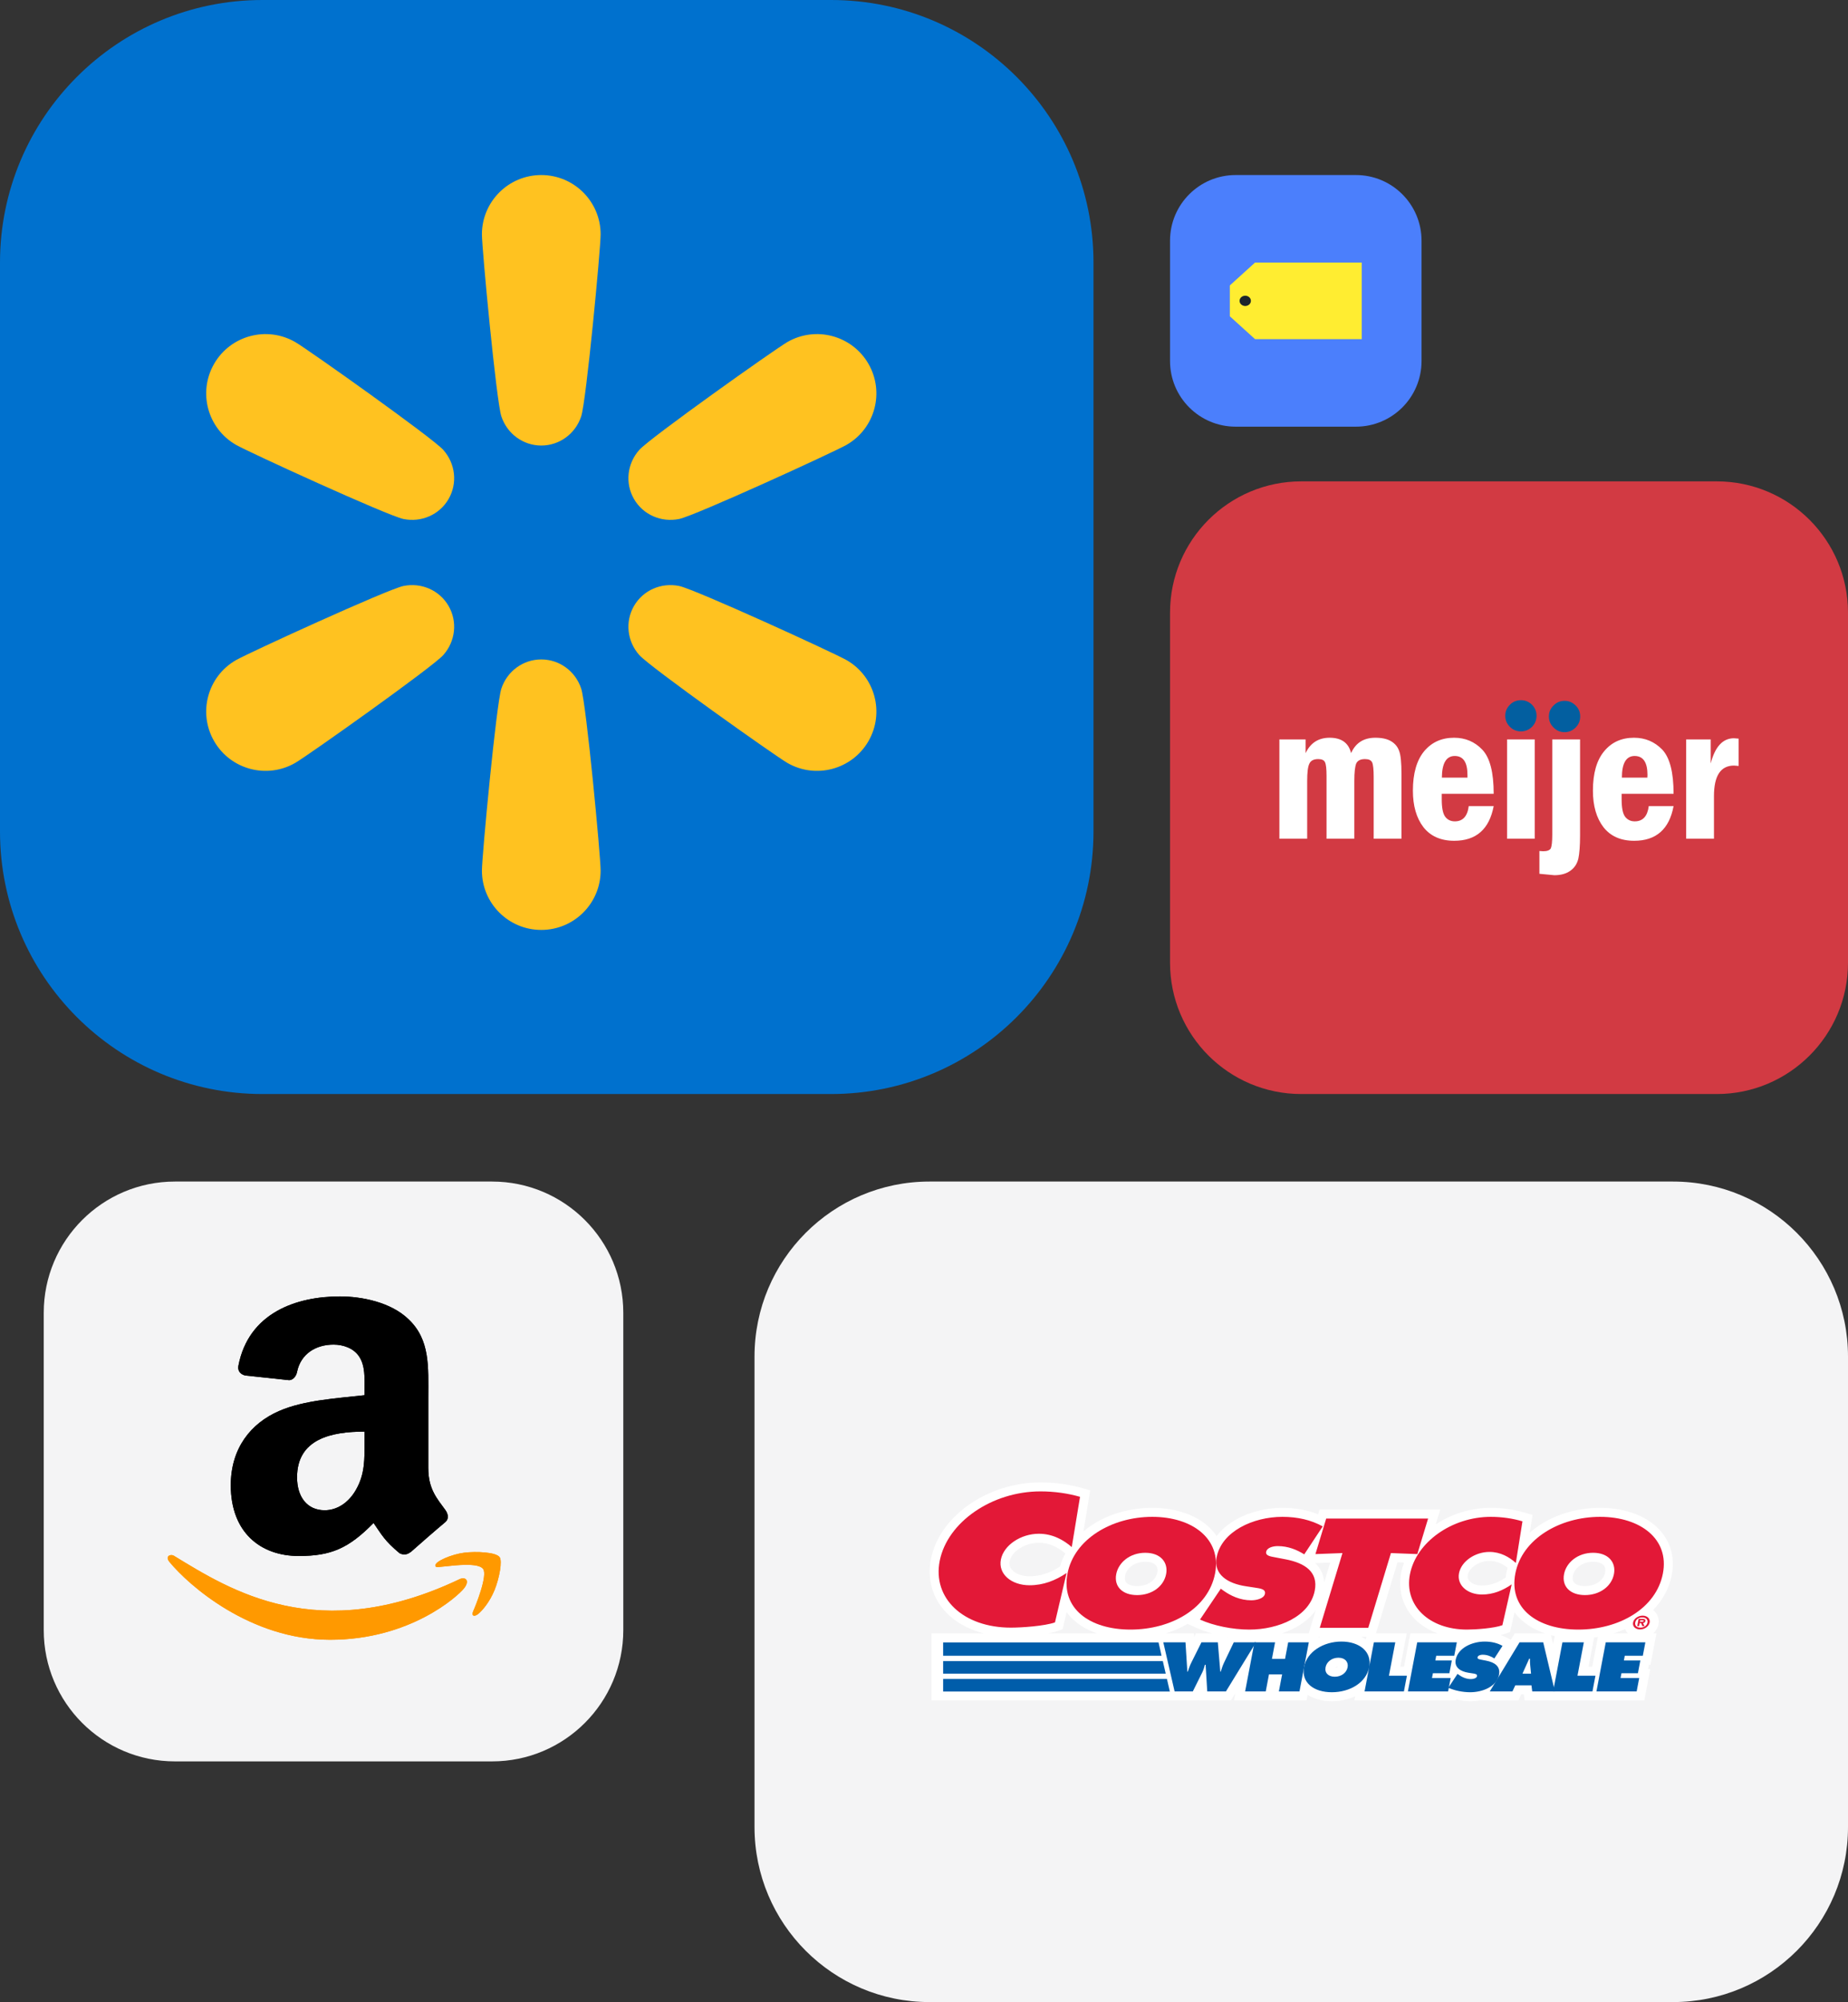
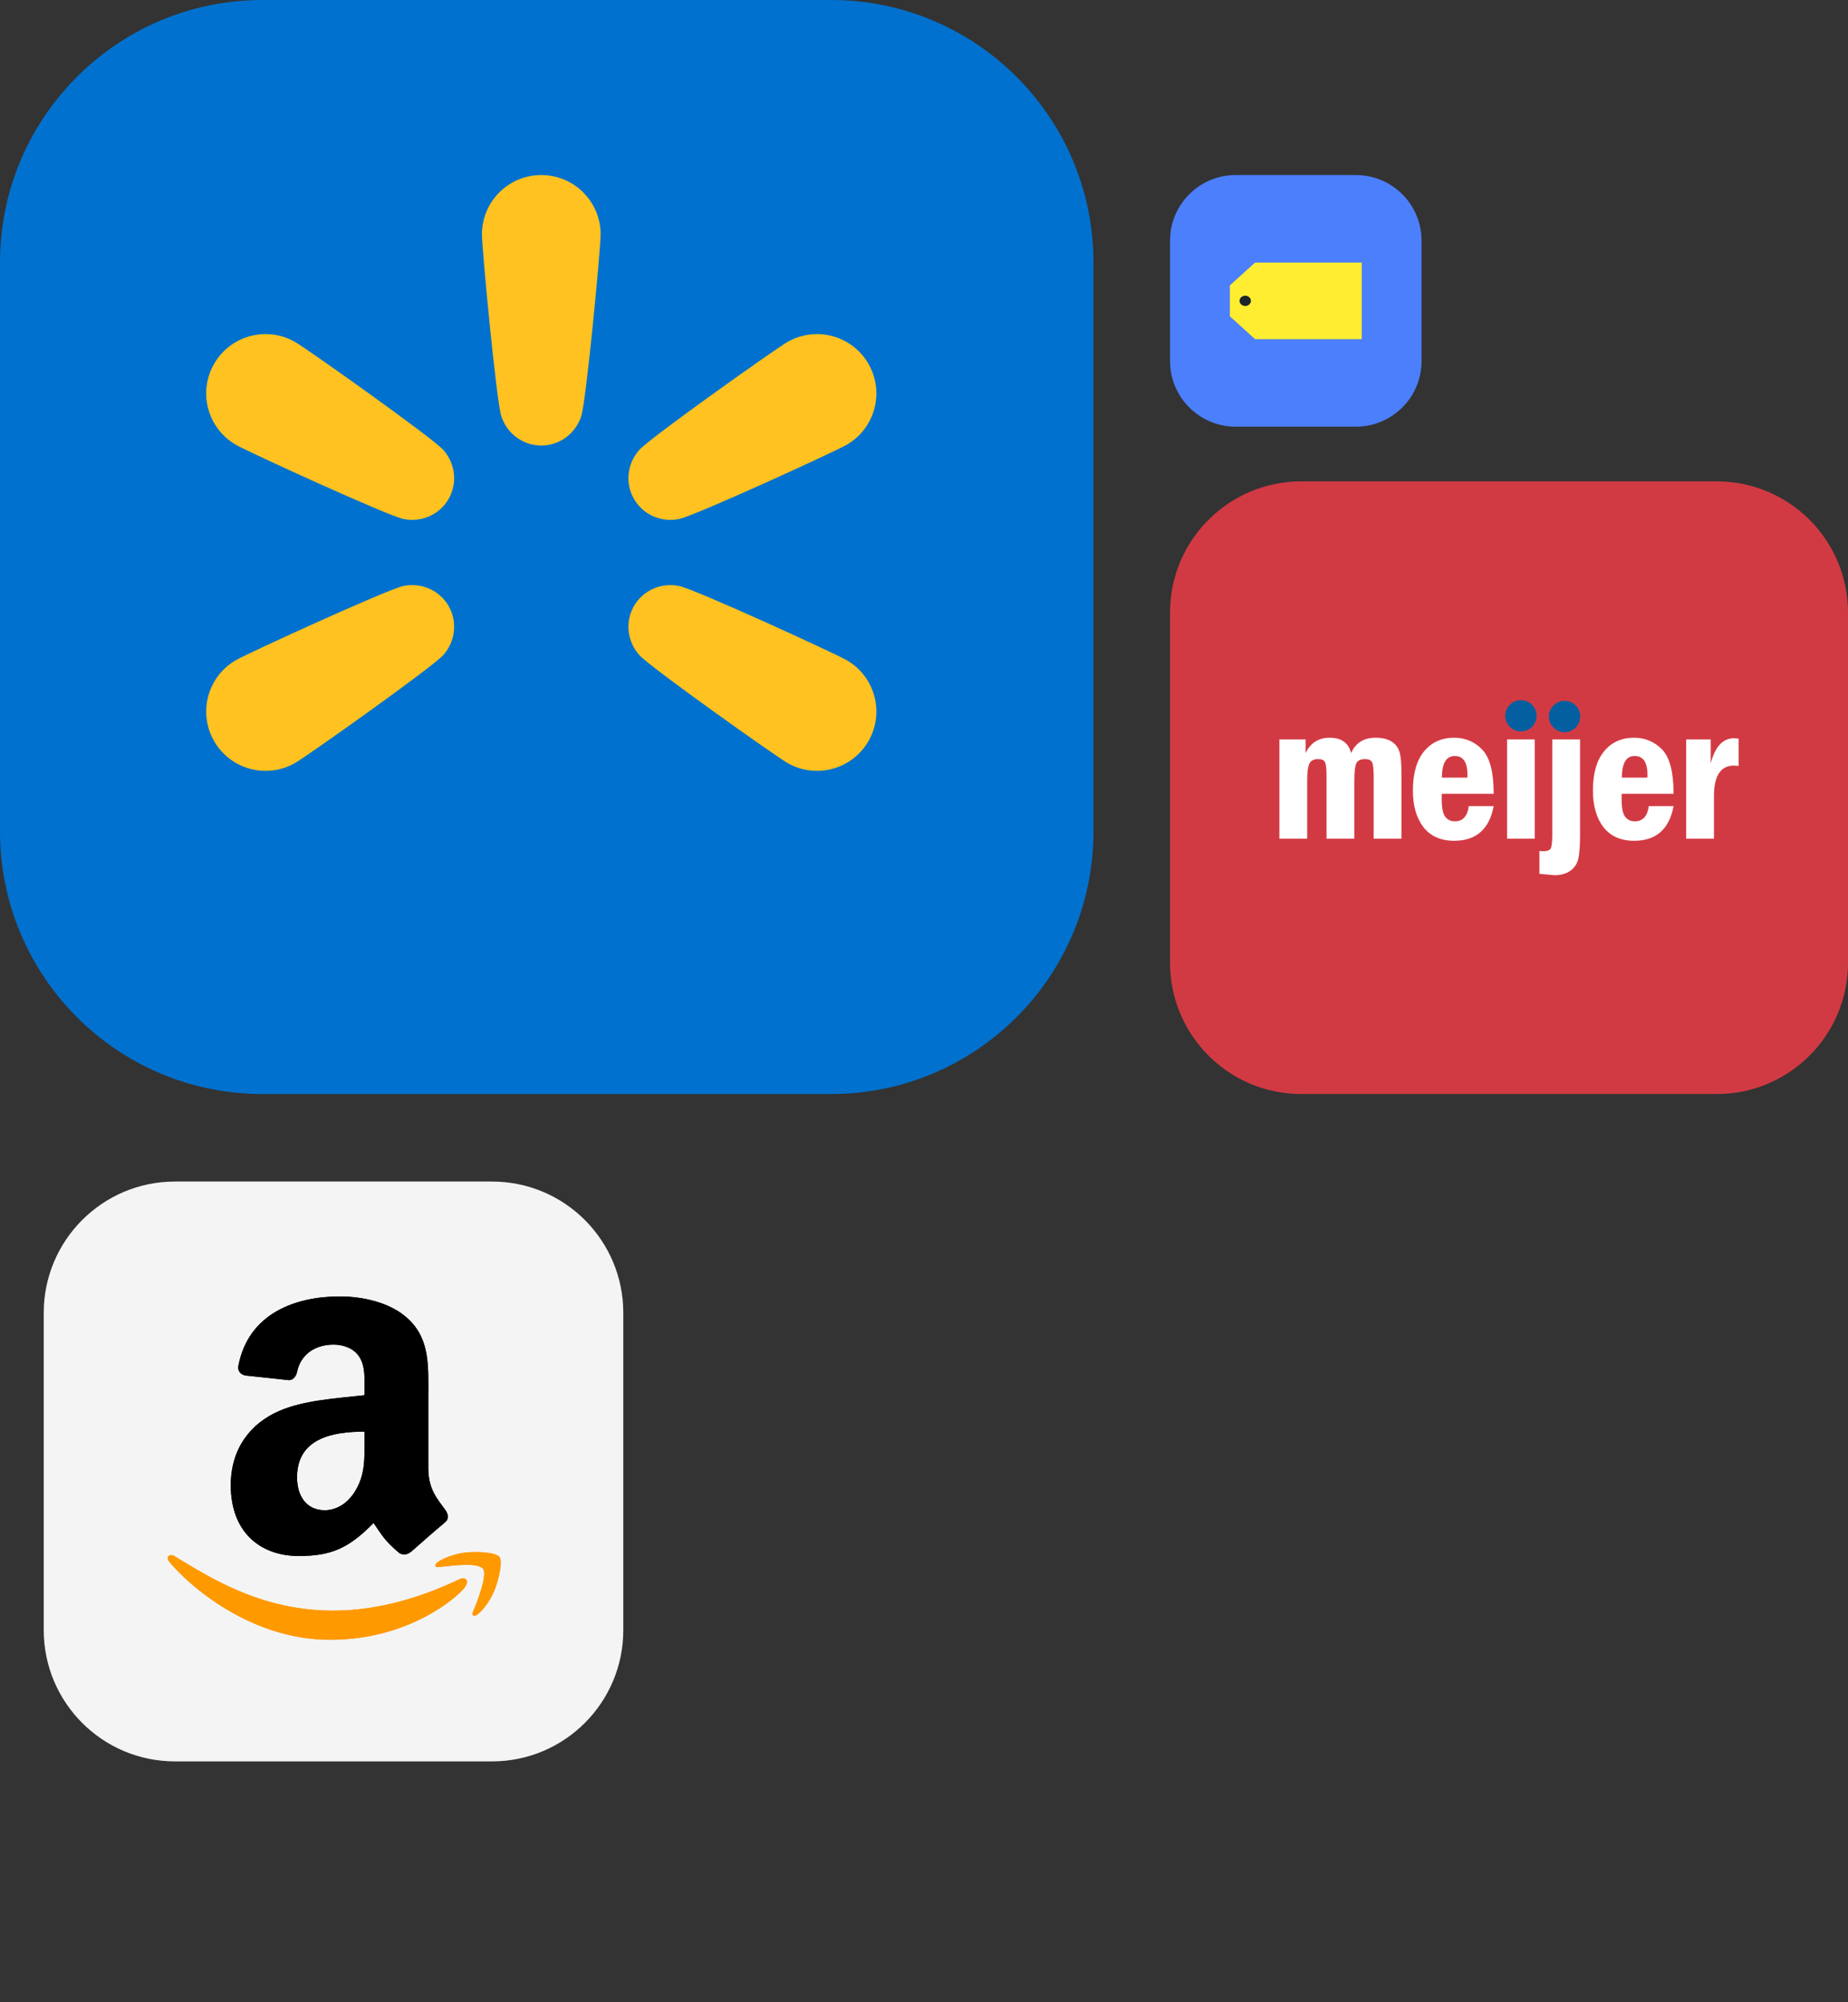
<svg xmlns="http://www.w3.org/2000/svg" width="169" height="183" viewBox="0 0 169 183" fill="none">
  <rect x="0" y="0" width="169" height="183" fill="#333333" stroke="none" />
-   <path d="M69 124C69 115.163 76.163 108 85 108H153C161.837 108 169 115.163 169 124V167C169 175.837 161.837 183 153 183H85C76.163 183 69 175.837 69 167V124Z" fill="#F4F4F5" />
  <g clip-path="url(#clip0_15845_464)">
    <path d="M151.945 140.042C150.785 138.634 148.736 137.826 146.327 137.826C143.778 137.826 141.484 138.694 139.894 140.101L140.154 138.476L139.465 138.271C138.489 137.981 137.407 137.826 136.333 137.826C134.487 137.826 132.722 138.397 131.297 139.338L131.707 137.985H120.672L120.542 138.417C119.562 138.023 118.483 137.826 117.267 137.826C114.996 137.826 112.537 138.709 111.261 140.407C111.177 140.283 111.089 140.16 110.992 140.042C109.831 138.634 107.783 137.826 105.374 137.826C102.9 137.826 100.664 138.642 99.082 139.977L99.697 136.231L98.997 136.028C97.802 135.683 96.474 135.5 95.156 135.5C90.32 135.5 85.919 138.575 85.137 142.5C84.803 144.169 85.192 145.787 86.231 147.054C87.118 148.135 88.425 148.905 89.979 149.298H85.188V155.428H109.591L109.629 155.353L109.634 155.428H112.571L112.969 154.778L112.847 155.428H119.487L119.585 154.916C120.168 155.294 120.926 155.499 121.799 155.499C122.579 155.499 123.302 155.338 123.926 155.05L123.855 155.428H133.166L133.182 155.345C133.614 155.442 134.067 155.499 134.501 155.499C134.763 155.499 135.035 155.476 135.304 155.429H138.855L139.118 154.869H139.355L139.427 155.429H150.376L150.921 152.56H150.721L150.796 152.166H150.939L151.484 149.298H151.181C151.429 149.074 151.608 148.787 151.671 148.46C151.707 148.27 151.701 148.074 151.653 147.887C151.606 147.7 151.517 147.525 151.394 147.376C151.329 147.299 151.255 147.229 151.175 147.169C152.044 146.276 152.646 145.196 152.88 143.982C153.165 142.493 152.843 141.13 151.945 140.042ZM145.61 152.346H145.274L145.781 149.679C145.897 149.664 146.012 149.647 146.126 149.629L145.61 152.346ZM137.774 143.67C137.739 143.848 137.715 144.025 137.697 144.198C136.958 144.692 136.266 144.926 135.525 144.926C135.024 144.926 134.59 144.762 134.364 144.488C134.236 144.333 134.193 144.158 134.233 143.956C134.364 143.273 135.291 142.674 136.214 142.674C136.792 142.674 137.335 142.878 137.867 143.296C137.834 143.42 137.798 143.543 137.774 143.67ZM138.521 149.298L138.161 149.892L137.862 149.724C137.661 149.615 137.451 149.525 137.234 149.454C137.393 149.416 137.543 149.373 137.673 149.326L138.093 149.173L138.507 147.361C138.563 147.438 138.616 147.518 138.678 147.593C139.301 148.349 140.2 148.927 141.284 149.298L138.521 149.298ZM142.178 149.549L142.035 150.303L141.835 149.465C141.948 149.495 142.062 149.523 142.178 149.549ZM145.692 142.753C146.142 142.753 146.488 142.873 146.668 143.09C146.833 143.29 146.827 143.544 146.791 143.724C146.648 144.463 145.89 144.979 144.945 144.979C144.485 144.979 144.121 144.858 143.947 144.646C143.827 144.499 143.79 144.294 143.841 144.034C143.963 143.398 144.638 142.753 145.692 142.753ZM124.911 149.849C124.778 149.76 124.639 149.682 124.494 149.614H124.956L124.911 149.849ZM122.371 152.345C122.311 152.398 122.214 152.434 122.102 152.44C122.159 152.391 122.249 152.35 122.371 152.345ZM121.649 142.822L121.101 144.627C121.069 144.158 120.915 143.706 120.652 143.317C120.541 143.157 120.413 143.008 120.272 142.874L121.649 142.822ZM105.837 143.723C105.694 144.463 104.935 144.979 103.99 144.979C103.531 144.979 103.167 144.858 102.993 144.646C102.872 144.499 102.836 144.294 102.887 144.034C103.01 143.397 103.685 142.753 104.739 142.753C105.188 142.753 105.535 142.873 105.715 143.09C105.878 143.29 105.872 143.545 105.837 143.723ZM112.17 149.591L112.152 149.629L112.149 149.588C112.156 149.589 112.163 149.59 112.17 149.591ZM120.324 147.189L119.684 149.298H117.226C118.483 148.883 119.609 148.188 120.324 147.189ZM120.59 149.614H120.727C120.677 149.635 120.627 149.657 120.578 149.68L120.59 149.614ZM94.149 144.081C93.448 144.081 92.84 143.851 92.524 143.465C92.341 143.242 92.279 142.995 92.336 142.71C92.519 141.792 93.742 141.016 95.008 141.016C95.862 141.016 96.653 141.337 97.425 141.992C97.221 142.373 97.058 142.775 96.941 143.191C95.997 143.794 95.105 144.081 94.149 144.081ZM108.606 148.427L109.404 148.787C109.845 148.985 110.335 149.155 110.849 149.298H109.363L109.204 149.617L109.183 149.298H106.616C107.311 149.087 107.979 148.795 108.606 148.427ZM128.064 152.346L128.644 149.298H125.833L127.802 142.803L128.403 142.826C128.29 143.122 128.201 143.426 128.138 143.736C127.858 145.185 128.198 146.585 129.098 147.675C129.691 148.394 130.505 148.94 131.458 149.298H128.98L128.401 152.346L128.064 152.346ZM96.751 149.07L97.174 148.921L97.544 147.348C97.604 147.431 97.659 147.514 97.725 147.593C98.348 148.349 99.246 148.927 100.33 149.298H95.846C96.186 149.234 96.497 149.159 96.751 149.07ZM147.57 149.298C147.928 149.188 148.279 149.057 148.622 148.907C148.672 149.026 148.731 149.141 148.814 149.241C148.832 149.262 148.855 149.279 148.874 149.298H147.57Z" fill="white" />
    <path d="M108.413 150.119L108.583 152.798H108.626C108.713 152.524 108.811 152.238 108.947 151.97L109.871 150.119H111.37L111.597 152.798H111.64C111.718 152.535 111.806 152.261 111.926 152.005L112.827 150.119H114.862L112.11 154.607H110.403L110.253 152.167H110.189C110.123 152.399 110.066 152.625 109.959 152.845L109.082 154.607H107.418L106.385 150.119H108.413Z" fill="#005DAA" />
    <path d="M114.72 150.119H116.605L116.319 151.631H117.518L117.805 150.119H119.691L118.838 154.607H116.953L117.249 153.048H116.048L115.753 154.607H113.867L114.72 150.119Z" fill="#005DAA" />
    <path d="M125.213 152.375C124.939 153.816 123.439 154.679 121.798 154.679C120.155 154.679 118.983 153.815 119.257 152.375C119.525 150.964 121.042 150.047 122.677 150.047C124.312 150.047 125.48 150.964 125.213 152.375ZM121.223 152.399C121.126 152.91 121.473 153.262 122.066 153.262C122.659 153.262 123.14 152.91 123.238 152.399C123.328 151.922 123.018 151.524 122.397 151.524C121.775 151.524 121.313 151.922 121.223 152.399ZM125.642 150.119H127.599L127.019 153.167H128.662L128.388 154.607H124.789L125.642 150.119ZM133.292 153L133.379 153.066C133.686 153.292 134.072 153.477 134.522 153.477C134.715 153.477 135.035 153.411 135.073 153.209C135.112 153.007 134.858 152.989 134.686 152.959L134.304 152.899C133.561 152.786 132.99 152.411 133.123 151.709C133.326 150.643 134.602 150.048 135.774 150.048C136.388 150.048 136.929 150.174 137.406 150.441L136.659 151.59C136.36 151.4 136.01 151.25 135.588 151.25C135.417 151.25 135.156 151.304 135.122 151.488C135.09 151.654 135.328 151.678 135.473 151.708L135.9 151.791C136.699 151.947 137.229 152.315 137.085 153.077C136.881 154.149 135.609 154.679 134.444 154.679C133.767 154.679 133.01 154.524 132.452 154.268L133.292 153Z" fill="#005DAA" />
    <path d="M140.014 152.982L139.936 152.19C139.915 152 139.916 151.803 139.917 151.612H139.846L139.229 152.982H140.014ZM138.31 154.607H136.239L138.963 150.119H141.127L142.195 154.607H140.124L140.052 154.048H138.574L138.31 154.607Z" fill="#005DAA" />
    <path d="M142.885 150.119H144.842L144.262 153.167H145.905L145.631 154.607H142.032L142.885 150.119ZM146.847 150.119H150.469L150.236 151.345H148.586L148.504 151.774H150.01L149.789 152.941H148.282L148.199 153.381H149.906L149.673 154.607H145.995L146.847 150.119Z" fill="#005DAA" />
-     <path d="M120.297 142.052L122.768 141.959L120.694 148.794H125.128L127.2 141.959L129.615 142.052L130.599 138.807H121.28L120.297 142.052ZM111.118 143.826C110.498 147.03 107.101 148.952 103.38 148.952C99.659 148.952 97.005 147.031 97.625 143.826C98.232 140.687 101.668 138.648 105.373 138.648C109.078 138.648 111.725 140.687 111.118 143.826ZM102.08 143.879C101.86 145.018 102.647 145.8 103.99 145.8C105.332 145.8 106.422 145.019 106.642 143.879C106.847 142.82 106.145 141.933 104.737 141.933C103.33 141.932 102.285 142.82 102.08 143.879Z" fill="#E31837" />
    <path d="M109.74 148.038C111.005 148.606 112.718 148.952 114.255 148.952C116.892 148.952 119.773 147.773 120.235 145.389C120.562 143.694 119.362 142.872 117.552 142.528L116.585 142.343C116.258 142.276 115.718 142.224 115.789 141.852C115.869 141.442 116.458 141.322 116.847 141.322C117.801 141.322 118.595 141.653 119.273 142.077L120.964 139.521C119.882 138.925 118.658 138.648 117.266 138.648C114.613 138.648 111.72 139.972 111.262 142.343C110.959 143.906 112.254 144.74 113.936 144.992L114.801 145.124C115.192 145.191 115.767 145.23 115.68 145.68C115.593 146.13 114.869 146.276 114.432 146.276C113.412 146.276 112.537 145.865 111.842 145.362L111.644 145.216L109.74 148.038ZM139.229 139.058C138.342 138.793 137.334 138.648 136.33 138.648C132.755 138.648 129.506 140.979 128.942 143.893C128.391 146.74 130.682 148.952 134.16 148.952C134.953 148.952 136.626 148.833 137.392 148.555L138.244 144.82C137.421 145.389 136.544 145.747 135.525 145.747C134.199 145.747 133.214 144.899 133.426 143.801C133.637 142.714 134.888 141.854 136.214 141.854C137.217 141.854 138.017 142.317 138.624 142.861L139.229 139.058ZM146.327 138.648C142.622 138.648 139.186 140.686 138.579 143.826C137.959 147.03 140.614 148.952 144.335 148.952C148.055 148.952 151.452 147.031 152.072 143.826C152.678 140.687 150.031 138.648 146.327 138.648ZM145.691 141.932C147.099 141.932 147.802 142.819 147.596 143.878C147.376 145.017 146.286 145.799 144.943 145.799C143.6 145.799 142.813 145.018 143.033 143.878C143.238 142.82 144.284 141.932 145.691 141.932ZM98.768 136.817C97.661 136.497 96.406 136.321 95.154 136.321C90.695 136.321 86.642 139.138 85.94 142.66C85.253 146.102 88.109 148.775 92.448 148.775C93.436 148.775 95.524 148.631 96.478 148.296L97.54 143.78C96.515 144.469 95.42 144.901 94.149 144.901C92.494 144.901 91.266 143.877 91.531 142.547C91.793 141.235 93.353 140.193 95.007 140.193C96.257 140.193 97.256 140.754 98.013 141.41L98.768 136.817Z" fill="#E31837" />
    <path d="M149.344 148.308C149.41 147.959 149.798 147.678 150.221 147.678C150.641 147.678 150.926 147.959 150.86 148.308C150.792 148.659 150.402 148.939 149.982 148.939C149.559 148.939 149.278 148.658 149.344 148.308ZM150.662 148.308C150.715 148.027 150.514 147.843 150.19 147.843C149.86 147.843 149.594 148.027 149.542 148.308C149.489 148.589 149.684 148.775 150.013 148.775C150.337 148.775 150.609 148.589 150.662 148.308ZM150.392 148.637H150.196L150.073 148.358H149.945L149.892 148.637H149.725L149.85 147.977H150.235C150.404 147.977 150.496 148.024 150.467 148.18C150.445 148.293 150.356 148.351 150.254 148.359L150.392 148.637ZM150.149 148.232C150.232 148.232 150.304 148.232 150.318 148.161C150.329 148.103 150.257 148.103 150.174 148.103H149.993L149.97 148.232H150.149Z" fill="#E31837" />
    <path d="M86.25 154.615H106.998L106.996 154.607H106.979L106.717 153.466H86.25V154.615ZM86.25 152.983H106.606L106.341 151.835H86.25V152.983ZM86.25 151.345H106.222L106.132 150.926L105.948 150.127H86.25V151.345ZM129.605 150.119H133.226L132.992 151.345H131.343L131.261 151.774H132.768L132.547 152.941H131.04L130.956 153.381H132.663L132.43 154.607H128.752L129.605 150.119Z" fill="#005DAA" />
  </g>
  <path d="M107 56C107 49.373 112.373 44 119 44H157C163.627 44 169 49.373 169 56V88C169 94.627 163.627 100 157 100H119C112.373 100 107 94.627 107 88V56Z" fill="#D23A43" />
  <path d="M107 22C107 18.686 109.686 16 113 16H124C127.314 16 130 18.686 130 22V33C130 36.314 127.314 39 124 39H113C109.686 39 107 36.314 107 33V22Z" fill="#4B7FFC" />
  <path d="M114.774 24L112.468 26.09V28.911L114.774 31H124.532V24H114.774Z" fill="#FFED31" />
  <path d="M114.396 27.499C114.396 27.758 114.164 27.969 113.877 27.969C113.591 27.969 113.358 27.758 113.358 27.499C113.358 27.239 113.591 27.029 113.877 27.029C114.164 27.029 114.396 27.239 114.396 27.499Z" fill="#1C252C" />
  <path d="M4 120C4 113.373 9.373 108 16 108H45C51.627 108 57 113.373 57 120V149C57 155.627 51.627 161 45 161H16C9.373 161 4 155.627 4 149V120Z" fill="#F4F4F5" />
  <g clip-path="url(#clip1_15845_464)">
    <path d="M42.049 144.335C29.095 150.5 21.056 145.342 15.91 142.209C15.591 142.012 15.05 142.255 15.52 142.795C17.234 144.874 22.853 149.884 30.186 149.884C37.525 149.884 41.891 145.88 42.437 145.181C42.98 144.488 42.597 144.106 42.048 144.335H42.049ZM45.687 142.326C45.339 141.873 43.571 141.789 42.459 141.925C41.345 142.058 39.673 142.739 39.818 143.148C39.893 143.301 40.045 143.232 40.81 143.163C41.578 143.087 43.727 142.815 44.175 143.401C44.626 143.99 43.49 146.799 43.282 147.252C43.082 147.705 43.359 147.822 43.735 147.52C44.107 147.219 44.779 146.438 45.23 145.332C45.678 144.221 45.951 142.671 45.687 142.326Z" fill="#FF9900" />
    <path fill-rule="evenodd" clip-rule="evenodd" d="M33.339 131.756C33.339 133.374 33.379 134.722 32.562 136.159C31.902 137.327 30.857 138.045 29.689 138.045C28.095 138.045 27.166 136.831 27.166 135.038C27.166 131.499 30.337 130.857 33.339 130.857V131.756ZM37.526 141.876C37.251 142.121 36.854 142.139 36.544 141.975C35.166 140.831 34.921 140.299 34.162 139.207C31.884 141.532 30.273 142.226 27.318 142.226C23.826 142.226 21.105 140.072 21.105 135.756C21.105 132.387 22.932 130.092 25.531 128.971C27.785 127.978 30.933 127.803 33.339 127.528V126.991C33.339 126.004 33.414 124.836 32.836 123.983C32.328 123.218 31.359 122.903 30.506 122.903C28.924 122.903 27.511 123.715 27.166 125.397C27.096 125.77 26.822 126.138 26.448 126.156L22.418 125.724C22.08 125.648 21.706 125.373 21.799 124.853C22.728 119.972 27.137 118.5 31.084 118.5C33.105 118.5 35.744 119.037 37.339 120.567C39.359 122.453 39.166 124.97 39.166 127.709V134.179C39.166 136.124 39.972 136.977 40.731 138.028C41 138.401 41.058 138.851 40.72 139.131C39.873 139.838 38.366 141.152 37.537 141.888L37.525 141.876" fill="black" />
    <path d="M42.049 144.335C29.095 150.5 21.056 145.342 15.91 142.209C15.591 142.012 15.05 142.255 15.52 142.795C17.234 144.874 22.853 149.884 30.186 149.884C37.525 149.884 41.891 145.88 42.437 145.181C42.98 144.488 42.597 144.106 42.048 144.335H42.049ZM45.687 142.326C45.339 141.873 43.571 141.789 42.459 141.925C41.345 142.058 39.673 142.739 39.818 143.148C39.893 143.301 40.045 143.232 40.81 143.163C41.578 143.087 43.727 142.815 44.175 143.401C44.626 143.99 43.49 146.799 43.282 147.252C43.082 147.705 43.359 147.822 43.735 147.52C44.107 147.219 44.779 146.438 45.23 145.332C45.678 144.221 45.951 142.671 45.687 142.326Z" fill="#FF9900" />
    <path fill-rule="evenodd" clip-rule="evenodd" d="M33.339 131.756C33.339 133.374 33.379 134.722 32.562 136.159C31.902 137.327 30.857 138.045 29.689 138.045C28.095 138.045 27.166 136.831 27.166 135.038C27.166 131.499 30.337 130.857 33.339 130.857V131.756ZM37.526 141.876C37.251 142.121 36.854 142.139 36.544 141.975C35.166 140.831 34.921 140.299 34.162 139.207C31.884 141.532 30.273 142.226 27.318 142.226C23.826 142.226 21.105 140.072 21.105 135.756C21.105 132.387 22.932 130.092 25.531 128.971C27.785 127.978 30.933 127.803 33.339 127.528V126.991C33.339 126.004 33.414 124.836 32.836 123.983C32.328 123.218 31.359 122.903 30.506 122.903C28.924 122.903 27.511 123.715 27.166 125.397C27.096 125.77 26.822 126.138 26.448 126.156L22.418 125.724C22.08 125.648 21.706 125.373 21.799 124.853C22.728 119.972 27.137 118.5 31.084 118.5C33.105 118.5 35.744 119.037 37.339 120.567C39.359 122.453 39.166 124.97 39.166 127.709V134.179C39.166 136.124 39.972 136.977 40.731 138.028C41 138.401 41.058 138.851 40.72 139.131C39.873 139.838 38.366 141.152 37.537 141.888L37.525 141.876" fill="black" />
  </g>
  <path d="M0 24C0 10.745 10.745 0 24 0H76C89.255 0 100 10.745 100 24V76C100 89.255 89.255 100 76 100H24C10.745 100 0 89.255 0 76V24Z" fill="#0071CE" />
  <path d="M62.113 47.437C63.553 47.141 76.293 41.311 77.43 40.655C80.027 39.158 80.916 35.843 79.417 33.25C77.918 30.657 74.598 29.769 72.002 31.266C70.865 31.922 59.439 40.026 58.463 41.123C57.343 42.381 57.15 44.179 57.978 45.612C58.806 47.044 60.462 47.776 62.113 47.437Z" fill="#FFC220" />
  <path d="M77.431 60.345C76.294 59.689 63.554 53.859 62.114 53.563C60.463 53.224 58.807 53.956 57.979 55.388C57.151 56.821 57.344 58.62 58.464 59.877C59.44 60.974 70.866 69.079 72.003 69.734C74.599 71.231 77.919 70.343 79.418 67.75C80.917 65.157 80.027 61.842 77.431 60.345Z" fill="#FFC220" />
-   <path d="M49.5 60.276C47.844 60.276 46.381 61.343 45.85 62.94C45.387 64.334 44.072 78.268 44.072 79.579C44.072 82.573 46.502 85 49.5 85C52.498 85 54.928 82.573 54.928 79.579C54.928 78.268 53.614 64.334 53.15 62.94C52.62 61.343 51.157 60.276 49.5 60.276Z" fill="#FFC220" />
  <path d="M36.888 53.563C35.448 53.859 22.708 59.689 21.57 60.345C18.974 61.842 18.085 65.157 19.584 67.75C21.082 70.343 24.402 71.231 26.998 69.734C28.136 69.079 39.561 60.974 40.538 59.877C41.657 58.619 41.851 56.821 41.023 55.388C40.195 53.956 38.538 53.224 36.888 53.563Z" fill="#FFC220" />
  <path d="M26.999 31.266C24.402 29.769 21.083 30.657 19.584 33.25C18.085 35.843 18.974 39.158 21.57 40.655C22.708 41.311 35.448 47.141 36.888 47.437C38.538 47.776 40.195 47.044 41.023 45.612C41.851 44.179 41.657 42.381 40.538 41.123C39.561 40.026 28.136 31.921 26.999 31.266Z" fill="#FFC220" />
  <path d="M49.5 16C46.502 16 44.072 18.427 44.072 21.421C44.072 22.732 45.387 36.666 45.85 38.06C46.381 39.657 47.844 40.724 49.5 40.724C51.156 40.724 52.62 39.657 53.15 38.06C53.614 36.666 54.928 22.732 54.928 21.421C54.928 18.427 52.498 16 49.5 16Z" fill="#FFC220" />
  <g clip-path="url(#clip2_15845_464)">
    <path fill-rule="evenodd" clip-rule="evenodd" d="M140.518 65.421C140.518 65.03 140.375 64.699 140.102 64.415C139.817 64.143 139.485 64.001 139.093 64.001C138.689 64.001 138.356 64.143 138.083 64.415C137.798 64.699 137.655 65.03 137.655 65.421C137.655 65.823 137.798 66.155 138.083 66.438C138.356 66.711 138.689 66.853 139.093 66.853C139.485 66.853 139.817 66.711 140.102 66.438C140.375 66.155 140.518 65.823 140.518 65.421ZM144.509 65.492C144.509 65.09 144.367 64.758 144.093 64.486C143.808 64.202 143.476 64.06 143.084 64.06C142.68 64.06 142.347 64.202 142.074 64.486C141.789 64.758 141.646 65.09 141.646 65.492C141.646 65.882 141.789 66.225 142.074 66.498C142.347 66.782 142.68 66.924 143.084 66.924C143.476 66.924 143.808 66.782 144.093 66.498C144.367 66.225 144.509 65.882 144.509 65.492Z" fill="#035FA0" />
    <path fill-rule="evenodd" clip-rule="evenodd" d="M127.215 67.752C126.859 67.539 126.383 67.433 125.778 67.433C124.709 67.433 123.972 67.906 123.557 68.841C123.331 67.906 122.677 67.433 121.597 67.433C120.575 67.433 119.839 67.906 119.399 68.841V67.586H117V76.662H119.542V71.385C119.542 70.616 119.601 70.083 119.744 69.799C119.874 69.515 120.148 69.385 120.551 69.385C120.872 69.385 121.086 69.48 121.169 69.669C121.264 69.846 121.312 70.272 121.312 70.923V76.662H123.853V71.385C123.853 70.592 123.913 70.059 124.032 69.775C124.162 69.515 124.424 69.385 124.828 69.385C125.172 69.385 125.374 69.48 125.481 69.681C125.576 69.894 125.623 70.331 125.623 71.006V76.662H128.165V70.746C128.165 69.705 128.094 68.994 127.951 68.639C127.821 68.261 127.571 67.965 127.215 67.752ZM131.847 73.053V72.556H136.598C136.598 70.592 136.254 69.255 135.553 68.521C134.864 67.799 134.009 67.433 132.976 67.433C131.835 67.433 130.921 67.847 130.232 68.675C129.555 69.503 129.21 70.698 129.21 72.272C129.21 73.657 129.531 74.769 130.172 75.609C130.826 76.437 131.764 76.852 132.988 76.852C134.995 76.852 136.195 75.798 136.598 73.68H134.318C134.199 74.615 133.772 75.076 133.047 75.076C132.691 75.076 132.394 74.947 132.18 74.674C131.954 74.39 131.847 73.846 131.847 73.053L131.859 71.077C131.871 69.764 132.263 69.101 133.035 69.101C133.819 69.101 134.199 69.681 134.199 70.829V71.077H131.859M140.352 76.662V67.586H137.822V76.662H140.352ZM144.497 67.586H141.955V76.295C141.955 76.922 141.908 77.337 141.825 77.538C141.73 77.715 141.492 77.81 141.124 77.81L140.779 77.786V79.869L142.145 79.999C142.727 79.999 143.226 79.869 143.618 79.585C143.998 79.313 144.236 78.934 144.343 78.473C144.438 78.023 144.497 77.313 144.497 76.366V67.586ZM146.695 68.675C146.017 69.492 145.673 70.687 145.673 72.272C145.673 73.657 145.994 74.769 146.635 75.609C147.288 76.437 148.215 76.852 149.45 76.852C151.446 76.852 152.657 75.798 153.049 73.68H150.781C150.662 74.615 150.234 75.076 149.498 75.076C149.141 75.076 148.856 74.947 148.631 74.674C148.405 74.39 148.298 73.846 148.298 73.053V72.556H153.049C153.049 70.592 152.705 69.255 152.016 68.521C151.315 67.799 150.46 67.433 149.427 67.433C148.286 67.433 147.372 67.847 146.695 68.675L150.662 70.829L150.65 71.077H148.322C148.322 69.764 148.714 69.101 149.486 69.101C150.27 69.101 150.662 69.681 150.662 70.829M156.446 67.586H154.201V76.662H156.743V72.769C156.743 70.911 157.349 69.977 158.584 69.977L159 70.012V67.515L158.572 67.48C157.551 67.48 156.838 68.249 156.446 69.787L156.446 67.586Z" fill="white" />
  </g>
  <defs>
    <clipPath id="clip0_15845_464">
-       <rect width="68" height="20" fill="white" transform="translate(85 135.5)" />
-     </clipPath>
+       </clipPath>
    <clipPath id="clip1_15845_464">
      <rect width="32" height="32" fill="white" transform="translate(14.5 118.5)" />
    </clipPath>
    <clipPath id="clip2_15845_464">
      <rect width="42" height="16" fill="white" transform="translate(117 64)" />
    </clipPath>
  </defs>
</svg>